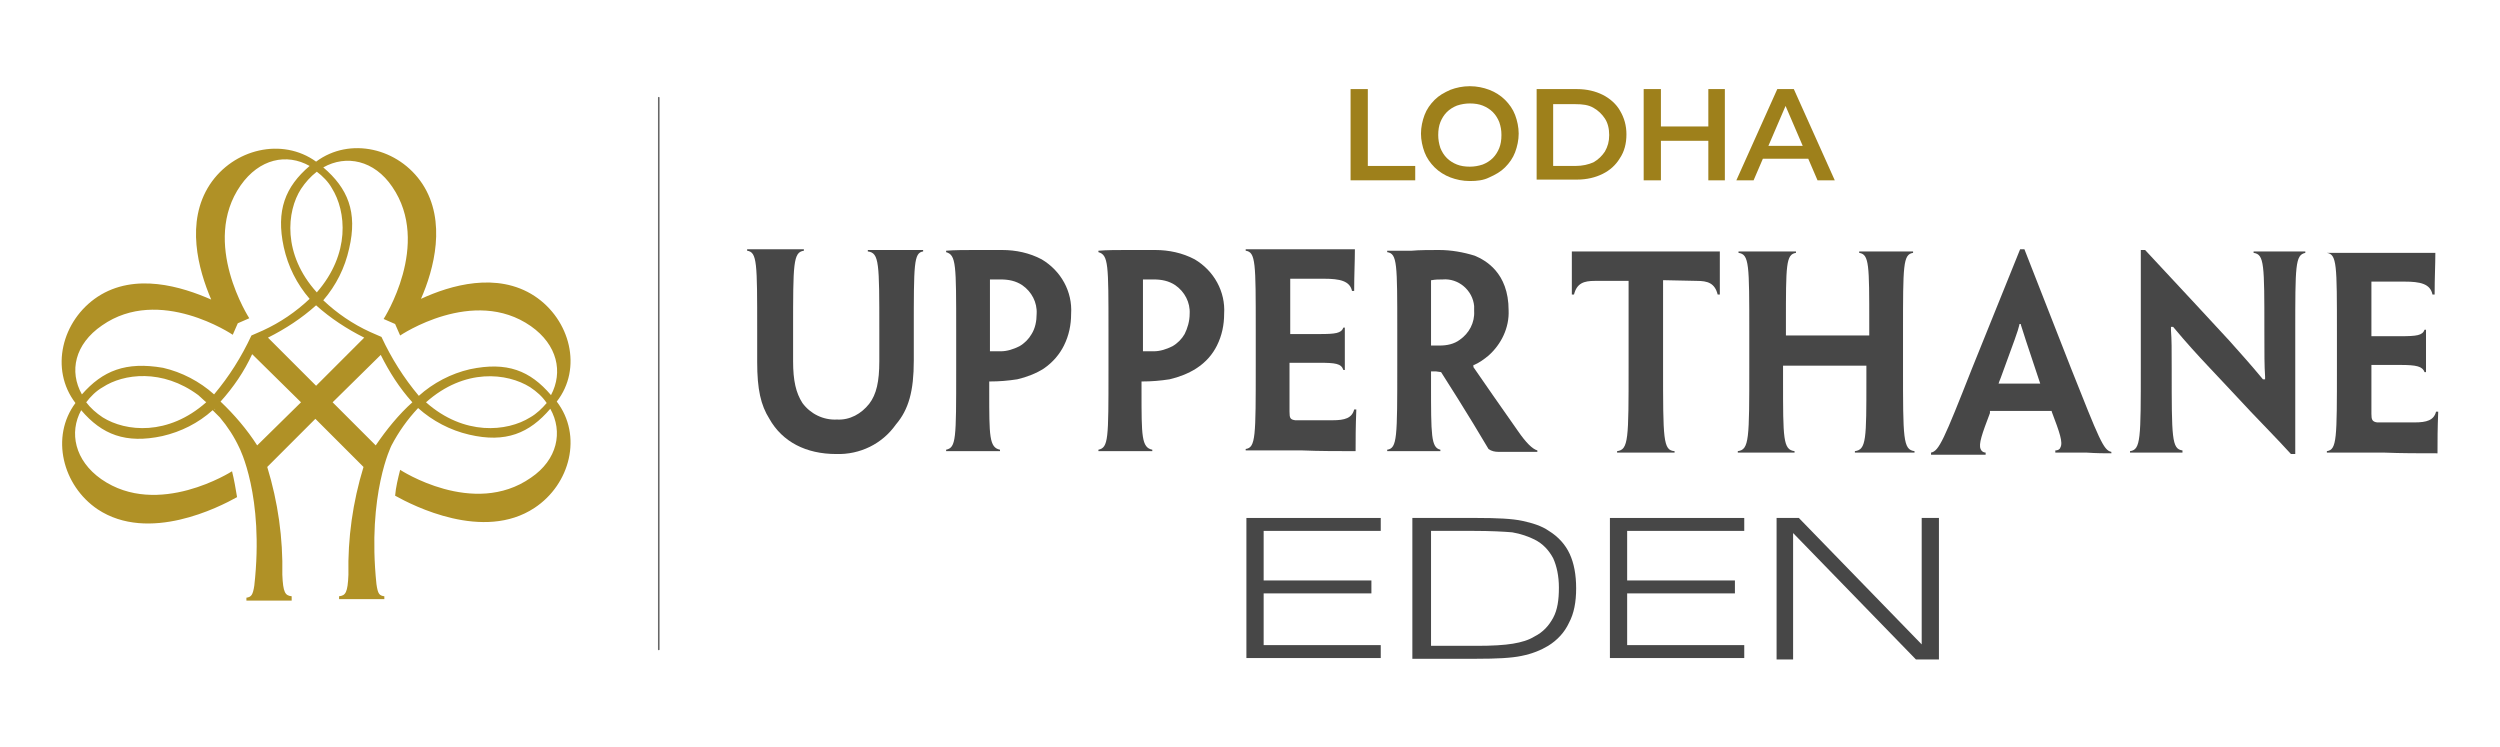
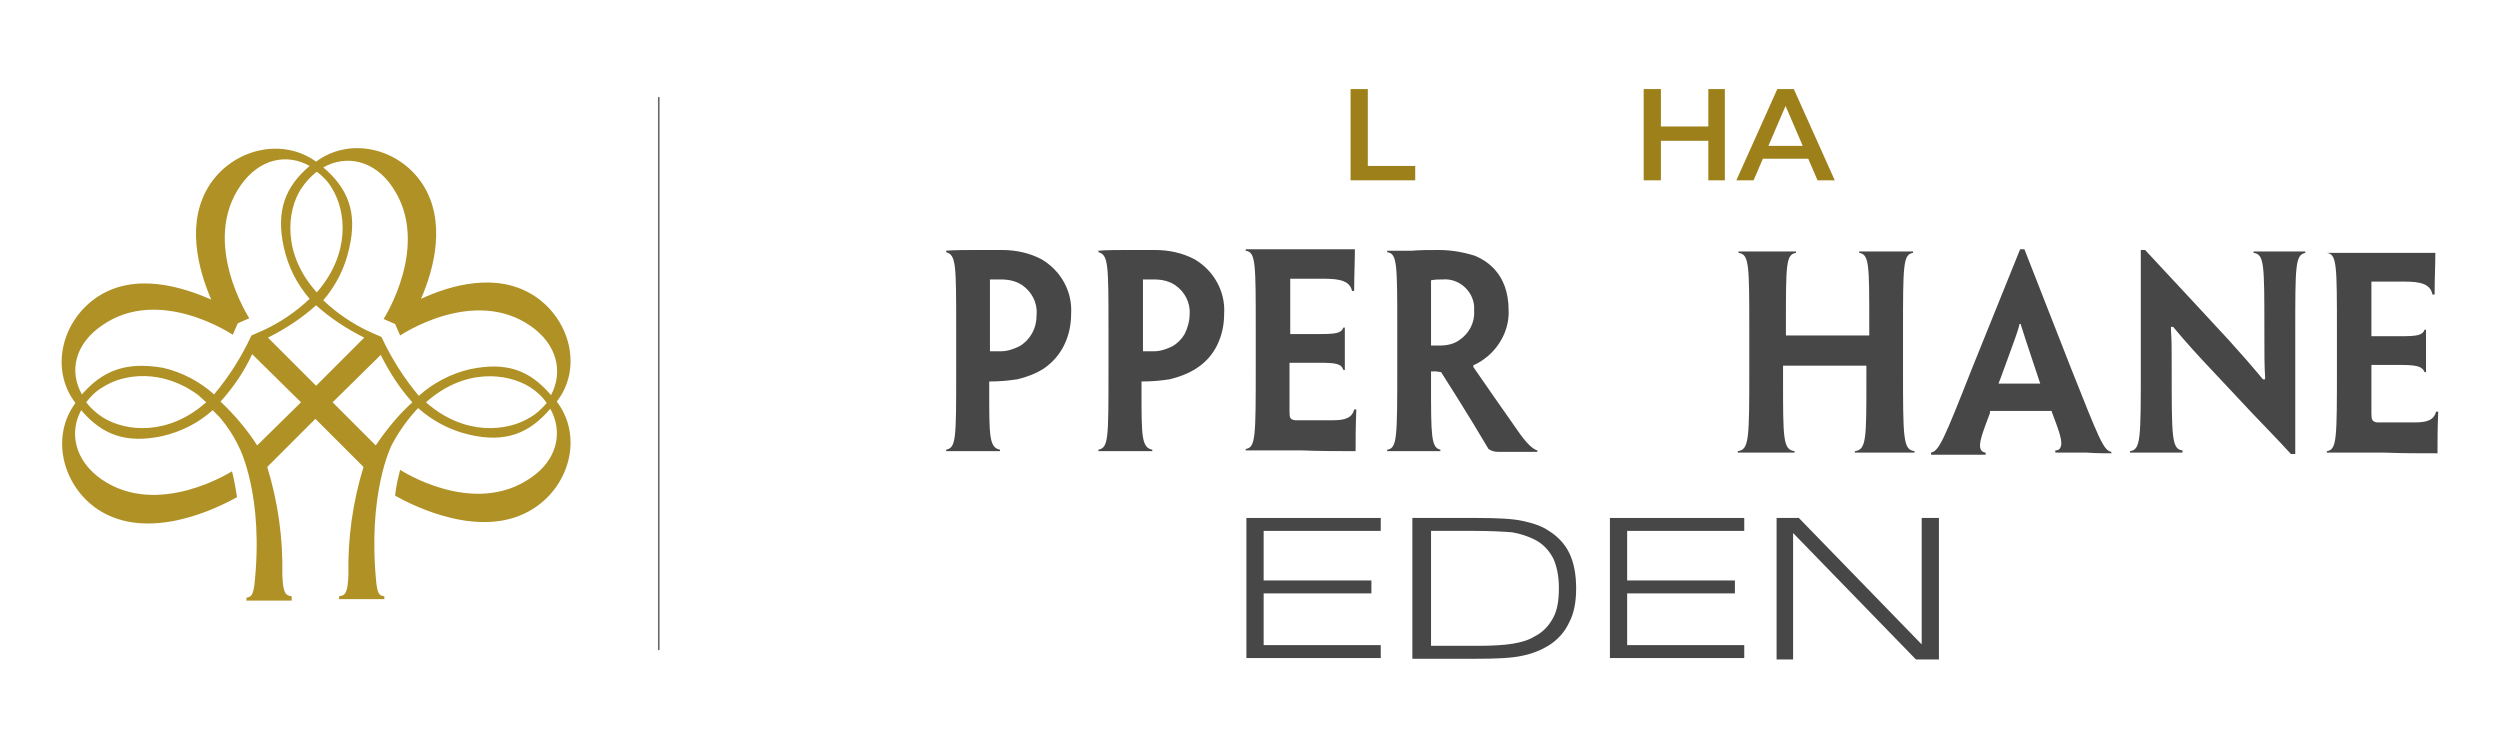
<svg xmlns="http://www.w3.org/2000/svg" version="1.1" id="Layer_1" x="0px" y="0px" viewBox="0 0 348 104" style="enable-background:new 0 0 348 104;" xml:space="preserve">
  <style type="text/css">
	.st0{fill:#B09126;}
	.st1{fill:none;stroke:#666666;stroke-width:0.22;stroke-linecap:round;stroke-miterlimit:22.93;}
	.st2{fill:#474747;}
	.st3{fill:#9E801B;}
</style>
  <g>
    <path class="st0" d="M74.4,41.2c-5.2-3.4-11.7-1.5-15.8,0.4c1.8-4.1,3.6-10.8,0.2-16c-3.3-5-10.1-6.6-14.8-3.1l0,0   c-4.7-3.4-11.5-1.8-14.8,3.2c-3.4,5.2-1.6,11.8,0.2,16c-4.1-1.8-10.6-3.8-15.8-0.4c-5,3.3-6.7,10.1-3.1,14.8   C7,60.8,8.7,67.6,13.6,70.9c7.1,4.7,16.9-0.3,19.4-1.7c-0.2-1.2-0.4-2.4-0.7-3.6c0,0-10.3,6.6-18.2,1.1c-3.7-2.6-4.5-6.5-2.8-9.6   c2.9,3.4,6.2,4.7,11.3,3.6c2.6-0.6,5-1.8,7-3.6l1,1c1.1,1.3,2,2.7,2.7,4.2c0,0,3.5,6.7,2.1,19.2c-0.2,1.3-0.4,1.6-1.1,1.7v0.4h6.3   V83c-0.9-0.1-1.2-0.5-1.3-3l0,0c0.1-5.1-0.6-10.1-2.1-15l6.7-6.7l0,0l6.7,6.7c-1.5,4.9-2.2,9.9-2.1,15l0,0c-0.1,2.5-0.4,2.9-1.3,3   v0.4h6.3V83c-0.7-0.1-0.9-0.3-1.1-1.7C51.1,68.7,54.5,62,54.5,62c1-1.9,2.2-3.6,3.7-5.2c2,1.8,4.5,3.1,7.1,3.7   c5.1,1.2,8.4-0.2,11.3-3.6c1.8,3.2,1,7.1-2.7,9.6c-8,5.6-18.2-1.1-18.2-1.1c-0.3,1.2-0.6,2.4-0.7,3.6c2.5,1.4,12.3,6.4,19.4,1.7   c5-3.3,6.7-10.1,3.1-14.8C81.1,51.3,79.4,44.5,74.4,41.2 M44.1,23.9c0.8,0.6,1.6,1.4,2.1,2.3c2,3.2,2.6,9.1-2.1,14.5l0,0   c-4.8-5.3-4.2-11.3-2.2-14.4C42.5,25.4,43.2,24.6,44.1,23.9L44.1,23.9L44.1,23.9z M11.4,54.9c-1.8-3.2-1-7,2.8-9.6   c8-5.6,18.2,1.3,18.2,1.3l0.7-1.6l1.6-0.7c0,0-6.8-10.5-1.2-18.5c2.6-3.7,6.4-4.5,9.6-2.7c-3.4,2.9-4.7,6.2-3.6,11.3   c0.6,2.7,1.8,5.1,3.6,7.2c-1.9,1.8-4.1,3.3-6.5,4.4L35,46.7c-1.4,3-3.1,5.7-5.2,8.2c-2-1.8-4.5-3.1-7.1-3.7   C17.5,50.3,14.3,51.6,11.4,54.9L11.4,54.9z M28.8,56c-0.2-0.1-0.3-0.3-0.5-0.4L28.8,56L28.8,56L28.8,56z M27.9,55.2l-0.1-0.1   L27.9,55.2z M14.3,58.1c-0.9-0.6-1.7-1.3-2.3-2.1c0.6-0.8,1.4-1.6,2.3-2.1c2.9-1.9,8.3-2.6,13.3,1.1l1.1,1   C23.4,60.7,17.5,60.1,14.3,58.1z M29.8,56.9L29.8,56.9l0.2,0.2C29.9,57,29.8,57,29.8,56.9z M35.8,62c-1.4-2.2-3.2-4.3-5.1-6.1   c1.8-2,3.3-4.2,4.4-6.6l6.8,6.7L35.8,62z M44,53.7L44,53.7L37.3,47c2.4-1.2,4.7-2.7,6.7-4.5l0,0c2,1.8,4.3,3.3,6.7,4.5L44,53.7   L44,53.7z M52.3,62l-6-6l6.7-6.6c1.2,2.4,2.6,4.6,4.4,6.6C55.5,57.7,53.8,59.8,52.3,62z M73.8,58.1c-3.2,2-9.2,2.6-14.5-2.1l0,0   c5.4-4.8,11.3-4.1,14.5-2.1c0.9,0.6,1.7,1.3,2.3,2.2C75.5,56.8,74.7,57.6,73.8,58.1L73.8,58.1z M65.4,51.4   c-2.6,0.6-5.1,1.9-7.1,3.7c-2.1-2.5-3.8-5.2-5.2-8.2l-1.6-0.7c-2.4-1.1-4.6-2.6-6.5-4.4c1.8-2.1,3-4.5,3.6-7.2   c1.2-5.1-0.2-8.4-3.6-11.3c3.2-1.8,7.1-1,9.6,2.7c5.5,8-1.2,18.4-1.2,18.4l1.6,0.7l0.7,1.6c0,0,10.2-6.9,18.2-1.3   c3.7,2.6,4.5,6.4,2.8,9.6C73.8,51.6,70.6,50.3,65.4,51.4L65.4,51.4z" />
    <line class="st1" x1="91.7" y1="13.6" x2="91.7" y2="90.4" />
    <g>
      <g>
        <path class="st2" d="M173.5,91.8V72.1h18.7v1.8h-16.3v6.9h15v1.8h-15v7.2h16.3v1.8h-18.7V91.8z" />
        <path class="st2" d="M205.6,72.1c2.8,0,4.9,0.1,6.3,0.4c1.4,0.3,2.7,0.7,3.7,1.4c1.3,0.8,2.3,1.9,2.9,3.2     c0.6,1.3,0.9,2.9,0.9,4.8s-0.3,3.5-1,4.8c-0.6,1.3-1.6,2.4-2.9,3.2c-1,0.6-2.2,1.1-3.7,1.4c-1.4,0.3-3.5,0.4-6.3,0.4h-8.9V72.1     H205.6z M205.1,73.9h-5.9v16h6.4c2.1,0,3.8-0.1,5-0.3c1.2-0.2,2.2-0.5,3-1c1.2-0.6,2-1.5,2.6-2.6s0.8-2.5,0.8-4.2     c0-1.6-0.3-3-0.8-4.1c-0.6-1.1-1.4-2-2.6-2.6c-0.8-0.4-1.9-0.8-3.1-1C209.3,74,207.5,73.9,205.1,73.9z" />
        <path class="st2" d="M224.1,91.8V72.1h18.7v1.8h-16.3v6.9h15v1.8h-15v7.2h16.3v1.8h-18.7V91.8z" />
        <path class="st2" d="M247.3,91.8V72.1h3.1l17.1,17.6V72.1h2.4v19.7h-3.2l-17.1-17.6v17.6H247.3z" />
      </g>
      <g>
-         <path class="st2" d="M127.2,50.2V46c0-9.3,0-10.8,1.3-11v-0.2c-0.8,0-2.1,0-3.8,0c-1.4,0-2.8,0-3.9,0V35c1.6,0.2,1.6,1.6,1.6,11     v4.3c0,2.8-0.4,4.6-1.4,5.9c-1.1,1.4-2.7,2.3-4.5,2.2c-1.9,0.1-3.7-0.8-4.8-2.3c-0.9-1.4-1.3-3.1-1.3-5.8v-4.4     c0-9.2,0-10.8,1.5-11v-0.2h-1.4H108h-2.7H104v0.2c1.4,0.2,1.4,1.7,1.4,11v4.5c0,3.8,0.5,6,1.7,7.9c1.8,3.2,5.1,4.9,9.3,4.9     c3.3,0.1,6.4-1.4,8.3-4.1C126.5,57,127.2,54.4,127.2,50.2" />
        <path class="st2" d="M148.1,48.1c0.7-1.4,1-2.9,1-4.4c0.2-3.1-1.4-6-4.1-7.6c-1.7-0.9-3.6-1.3-5.5-1.3c-0.5,0-1.1,0-1.7,0     s-1.5,0-2.2,0l0,0c-1.2,0-2.8,0-3.9,0.1v0.2c1.4,0.4,1.4,1.7,1.4,10.9v5.6c0,9.5,0,10.7-1.4,11v0.2c0.9,0,2.1,0,3.6,0     s2.7,0,3.9,0v-0.2c-1.5-0.3-1.5-1.9-1.5-8.1v-1.4h0.1c1.3,0,2.5-0.1,3.8-0.3c1.3-0.3,2.6-0.8,3.7-1.5     C146.6,50.4,147.5,49.3,148.1,48.1 M143.6,46.5c-0.4,0.7-1,1.3-1.7,1.7c-0.8,0.4-1.7,0.7-2.6,0.7c-0.2,0-0.5,0-0.7,0     s-0.4,0-0.7,0h-0.1v-10h0.1c0.4,0,1,0,1.4,0c1.1,0,2.1,0.2,3,0.8c1.3,0.9,2.1,2.4,2,4C144.3,44.7,144.1,45.7,143.6,46.5     L143.6,46.5z" />
        <path class="st2" d="M169.4,48.1c0.7-1.4,1-2.9,1-4.4c0.2-3.1-1.4-6-4.1-7.6c-1.7-0.9-3.6-1.3-5.5-1.3c-0.5,0-1.1,0-1.7,0     s-1.5,0-2.3,0l0,0c-1.2,0-2.8,0-3.9,0.1v0.2c1.4,0.4,1.4,1.7,1.4,10.9v5.6c0,9.5,0,10.7-1.4,11v0.2c0.9,0,2.1,0,3.6,0     s2.7,0,3.9,0v-0.2c-1.5-0.3-1.5-1.9-1.5-8.1v-1.4h0.1c1.3,0,2.5-0.1,3.8-0.3c1.3-0.3,2.6-0.8,3.7-1.5     C167.9,50.4,168.8,49.3,169.4,48.1 M164.9,46.5c-0.4,0.7-1,1.3-1.7,1.7c-0.8,0.4-1.7,0.7-2.6,0.7c-0.2,0-0.5,0-0.7,0     s-0.4,0-0.7,0h-0.1v-10h0.1c0.4,0,1,0,1.4,0c1.1,0,2.1,0.2,3,0.8c1.3,0.9,2.1,2.4,2,4C165.6,44.7,165.3,45.7,164.9,46.5     L164.9,46.5z" />
        <path class="st2" d="M188.7,62.8c0-1.7,0-3.3,0.1-5.8h-0.3c-0.3,1.2-1.3,1.5-3,1.5s-3.5,0-5.2,0c-0.7-0.1-0.8-0.3-0.8-1.2v-6.8     h4.1c2.3,0,3.1,0.1,3.4,1h0.2c0-1.1,0-2.1,0-3.1c0-0.9,0-1.8,0-2.8H187c-0.3,0.8-1.1,0.9-3.4,0.9h-4v-7.7h4.7     c2.2,0,3.6,0.3,3.9,1.7h0.3c0-2.3,0.1-4.1,0.1-5.8c-2.1,0-5.1,0-8,0c-2,0-3.9,0-5.3,0h-1.9v0.2c1.4,0.2,1.4,1.7,1.4,11v4.9     c0,10,0,11.5-1.4,11.7v0.2c1.3,0,4.4,0,7.9,0C183.6,62.8,186.4,62.8,188.7,62.8" />
        <path class="st2" d="M200.6,51.8L200.6,51.8c1.6,2.5,3.1,4.9,4.5,7.2l2.1,3.5c0.4,0.3,0.9,0.4,1.4,0.4h5.4v-0.2     c-0.7-0.2-1.6-1.1-2.7-2.7l-3.5-5c-1.4-2-2-2.9-2.7-3.9l0,0v-0.3h0.1c0.7-0.3,1.4-0.8,2-1.3c1.8-1.6,2.9-3.9,2.8-6.3     c0-5.3-3.3-7-4.7-7.6c-1.6-0.5-3.3-0.8-5-0.8c-1.1,0-2.8,0-3.8,0.1h-0.8c-1,0-1.9,0-2.6,0v0.2c1.4,0.2,1.4,1.6,1.4,10.9v4.9     c0,10,0,11.5-1.4,11.7v0.2c0.9,0,2.2,0,3.8,0c1.3,0,2.7,0,3.6,0v-0.2c-1.3-0.3-1.3-2-1.3-9.2v-1.7h0.7L200.6,51.8L200.6,51.8z      M199.4,48.1h-0.2V39h0.1c0.5-0.1,1-0.1,1.5-0.1c2.2-0.2,4.2,1.5,4.4,3.7c0,0.2,0,0.4,0,0.7c0.1,1.6-0.7,3.1-2,4     c-0.8,0.6-1.8,0.8-2.8,0.8C200.1,48.1,199.7,48.1,199.4,48.1L199.4,48.1z" />
-         <path class="st2" d="M236.2,39.1c1.5,0,2.5,0.3,2.9,1.9h0.3v-6c-2.5,0-5.5,0-8.4,0h-3.8c-2.5,0-5.7,0-8.4,0c0,0.8,0,1.6,0,2.5     c0,1.1,0,2.2,0,3.5h0.3c0.4-1.6,1.4-1.9,2.9-1.9h4.7v12c0,10,0,11.5-1.6,11.7V63c1,0,2.5,0,4,0s2.9,0,4,0v-0.2     c-1.6-0.1-1.6-1.6-1.6-11.8V39L236.2,39.1z" />
        <path class="st2" d="M262.6,63h2.6h1.3v-0.2c-1.6-0.2-1.6-1.7-1.6-11.7v-4.9c0-9.3,0-10.8,1.4-11V35h-1.1h-2.6H260h-1.2v0.2     c1.4,0.2,1.4,1.7,1.4,9.8v1.7h-11.6V45c0-8.1,0-9.6,1.4-9.8V35h-1.2h-2.7h-2.9H242v0.2c1.5,0.2,1.5,1.6,1.5,11v4.9     c0,10,0,11.5-1.6,11.7V63h1.2c0.8,0,1.8,0,2.7,0h2.6h1.4v-0.2c-1.6-0.2-1.6-1.7-1.6-9.9v-2h11.6v2c0,8.2,0,9.7-1.6,9.9V63h1.5     L262.6,63" />
        <path class="st2" d="M293.9,63.1v-0.2c-1.1-0.2-1.7-1.8-5.6-11.6l-6.5-16.6h-0.6l-6.7,16.6c-3.9,9.9-4.6,11.5-5.7,11.7v0.3h1     c0.7,0,1.6,0,2.7,0h2.1h1.8V63c-0.3,0-0.6-0.2-0.7-0.5c-0.3-0.7,0.2-2.1,1.3-5v-0.3h8.6v0.1c1.1,2.9,1.6,4.3,1.2,5     c-0.1,0.3-0.4,0.4-0.7,0.4V63c1.4,0,2.9,0,4.3,0C291.9,63.1,293,63.1,293.9,63.1 M278.2,53.4l0.1-0.3l0.2-0.5     c1.9-5.2,2.4-6.5,2.6-7.4v-0.1h0.2v0.1c0.3,1,0.8,2.5,2.6,7.9l0.1,0.3H278.2z" />
        <path class="st2" d="M320.9,35.2V35c-0.8,0-1.9,0-3.5,0c-1.2,0-2.7,0-3.7,0v0.2c1.5,0.2,1.5,1.6,1.5,10.8c0,3.4,0,4.9,0.1,6.4     v0.4H315l0,0c-1.9-2.3-3.2-3.7-4.7-5.4c-2.4-2.6-6.1-6.6-11.7-12.6H298v16.3c0,10,0,11.5-1.5,11.7V63c0.8,0,2,0,3.5,0     c1.4,0,2.7,0,3.8,0v-0.3c-1.5-0.2-1.5-1.7-1.5-11.4c0-2.8,0-4-0.1-5.3v-0.5h0.3l0,0c2,2.4,3.4,3.9,4.8,5.4s3.4,3.6,6,6.4     c1.6,1.7,3.5,3.6,5.6,5.9h0.6V46.3C319.5,36.9,319.5,35.5,320.9,35.2" />
        <path class="st2" d="M339.3,63.1c0-1.8,0-3.4,0.1-5.8h-0.3c-0.3,1.2-1.3,1.5-3,1.5s-3.5,0-5.2,0c-0.7-0.1-0.8-0.4-0.8-1.2v-6.8h4     c2.3,0,3.1,0.2,3.4,1h0.2c0-1.1,0-2.1,0-3.1c0-0.9,0-1.8,0-2.8h-0.2c-0.3,0.8-1.1,0.9-3.4,0.9h-4v-7.6h4.6c2.2,0,3.6,0.3,3.9,1.8     h0.3c0-2.4,0.1-4.1,0.1-5.8c-2.1,0-5.1,0-8,0h-5.2h-1.9l0,0c1.4,0.2,1.4,1.7,1.4,11v4.9c0,10,0,11.5-1.4,11.7V63     c1.3,0,4.4,0,7.9,0C334.2,63.1,336.9,63.1,339.3,63.1" />
      </g>
      <g>
        <path class="st3" d="M188,25.1V12.4h2.4v10.7h6.6v2H188z" />
-         <path class="st3" d="M204.6,25.2c-1,0-1.9-0.2-2.7-0.5c-0.8-0.3-1.6-0.8-2.2-1.4c-0.6-0.6-1.1-1.3-1.4-2.1     c-0.3-0.8-0.5-1.7-0.5-2.6c0-0.9,0.2-1.8,0.5-2.6c0.3-0.8,0.8-1.5,1.4-2.1c0.6-0.6,1.3-1,2.2-1.4c0.8-0.3,1.7-0.5,2.7-0.5     c1,0,1.9,0.2,2.7,0.5c0.8,0.3,1.6,0.8,2.2,1.4c0.6,0.6,1.1,1.3,1.4,2.1c0.3,0.8,0.5,1.7,0.5,2.6c0,0.9-0.2,1.8-0.5,2.6     c-0.3,0.8-0.8,1.5-1.4,2.1c-0.6,0.6-1.3,1-2.2,1.4C206.5,25.1,205.6,25.2,204.6,25.2z M204.6,23.2c0.6,0,1.2-0.1,1.8-0.3     c0.5-0.2,1-0.5,1.4-0.9c0.4-0.4,0.7-0.9,0.9-1.4s0.3-1.1,0.3-1.8c0-0.7-0.1-1.2-0.3-1.8c-0.2-0.5-0.5-1-0.9-1.4     c-0.4-0.4-0.9-0.7-1.4-0.9c-0.5-0.2-1.1-0.3-1.8-0.3c-0.6,0-1.2,0.1-1.8,0.3c-0.5,0.2-1,0.5-1.4,0.9c-0.4,0.4-0.7,0.9-0.9,1.4     c-0.2,0.5-0.3,1.1-0.3,1.8c0,0.6,0.1,1.2,0.3,1.8c0.2,0.5,0.5,1,0.9,1.4c0.4,0.4,0.9,0.7,1.4,0.9     C203.3,23.1,203.9,23.2,204.6,23.2z" />
-         <path class="st3" d="M213.9,25.1V12.4h5.6c1.4,0,2.6,0.3,3.6,0.8c1,0.5,1.9,1.3,2.4,2.2c0.6,1,0.9,2.1,0.9,3.3     c0,1.3-0.3,2.4-0.9,3.3c-0.6,1-1.4,1.7-2.4,2.2c-1,0.5-2.2,0.8-3.6,0.8H213.9z M216.2,23.1h3.1c1,0,1.8-0.2,2.5-0.5     c0.7-0.4,1.2-0.9,1.6-1.5c0.4-0.7,0.6-1.4,0.6-2.3c0-0.9-0.2-1.7-0.6-2.3c-0.4-0.6-0.9-1.1-1.6-1.5c-0.7-0.4-1.5-0.5-2.5-0.5     h-3.1V23.1z" />
        <path class="st3" d="M231.2,25.1h-2.4V12.4h2.4V25.1z M237.9,19.6H231v-2h6.9V19.6z M237.8,12.4h2.3v12.7h-2.3V12.4z" />
        <path class="st3" d="M241.7,25.1l5.7-12.7h2.3l5.7,12.7H253l-4.9-11.4h0.9l-4.9,11.4H241.7z M244.3,22.1l0.7-1.8h6.8l0.6,1.8     H244.3z" />
      </g>
    </g>
  </g>
</svg>